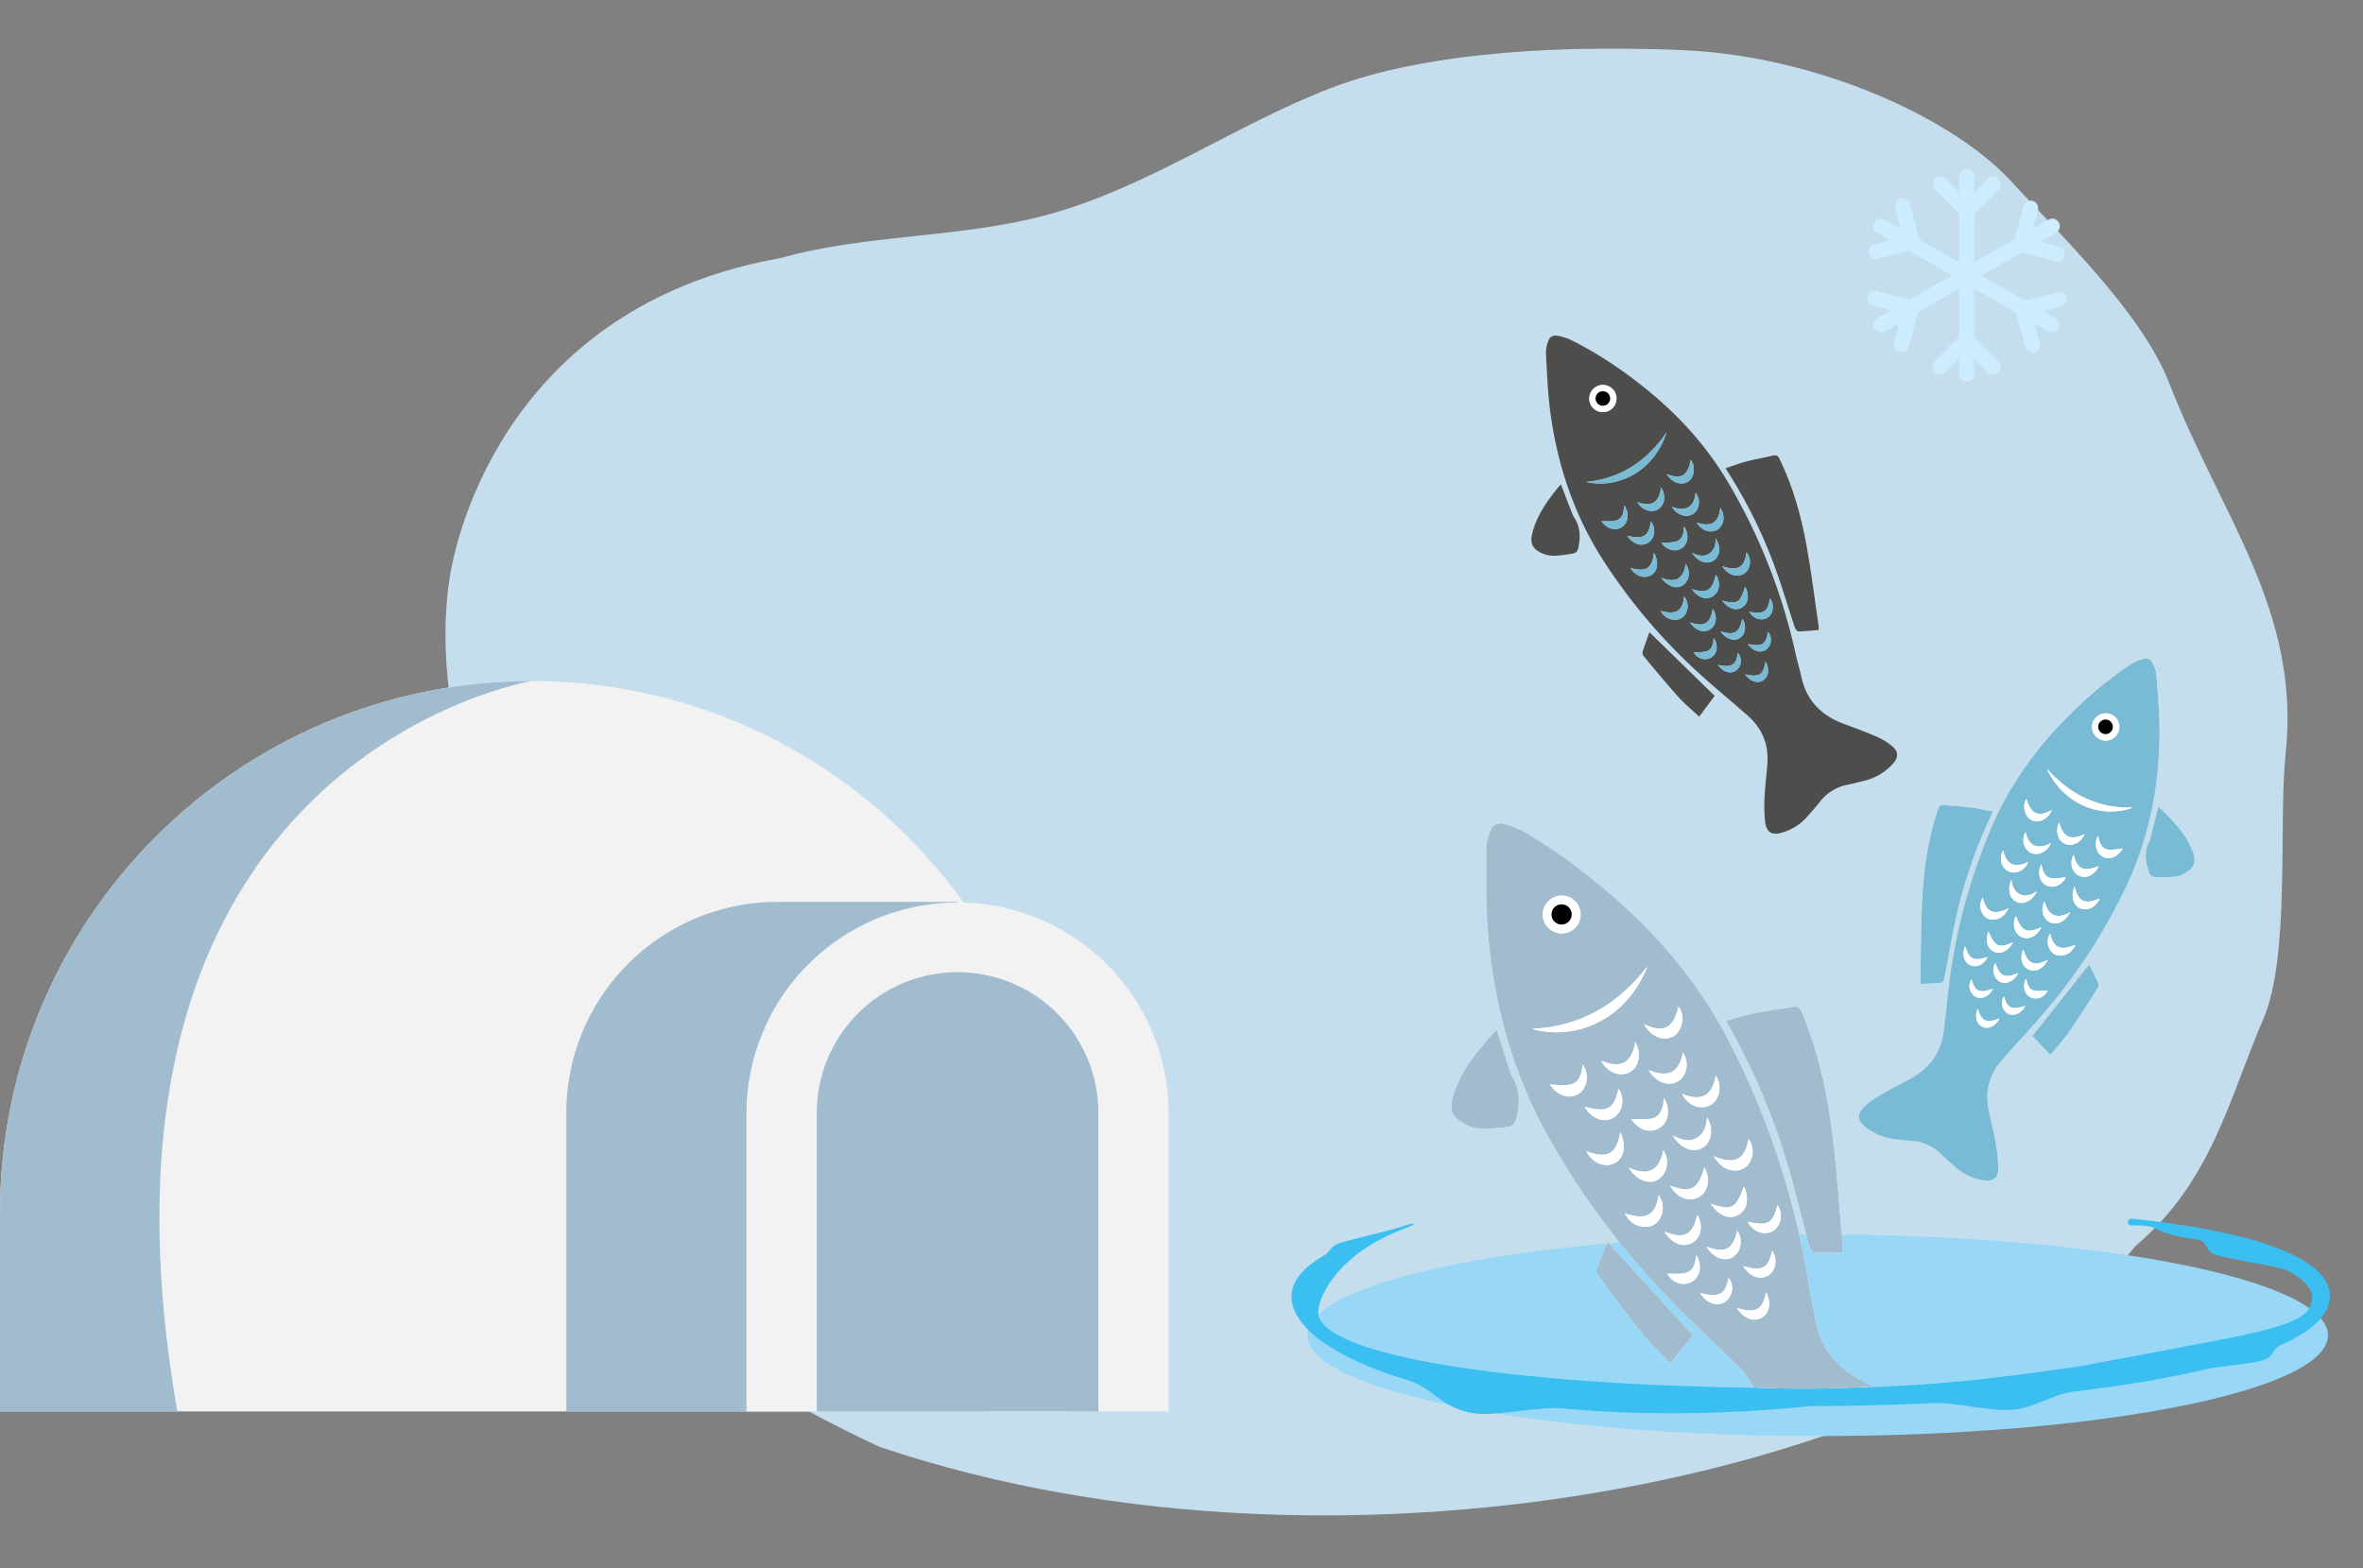
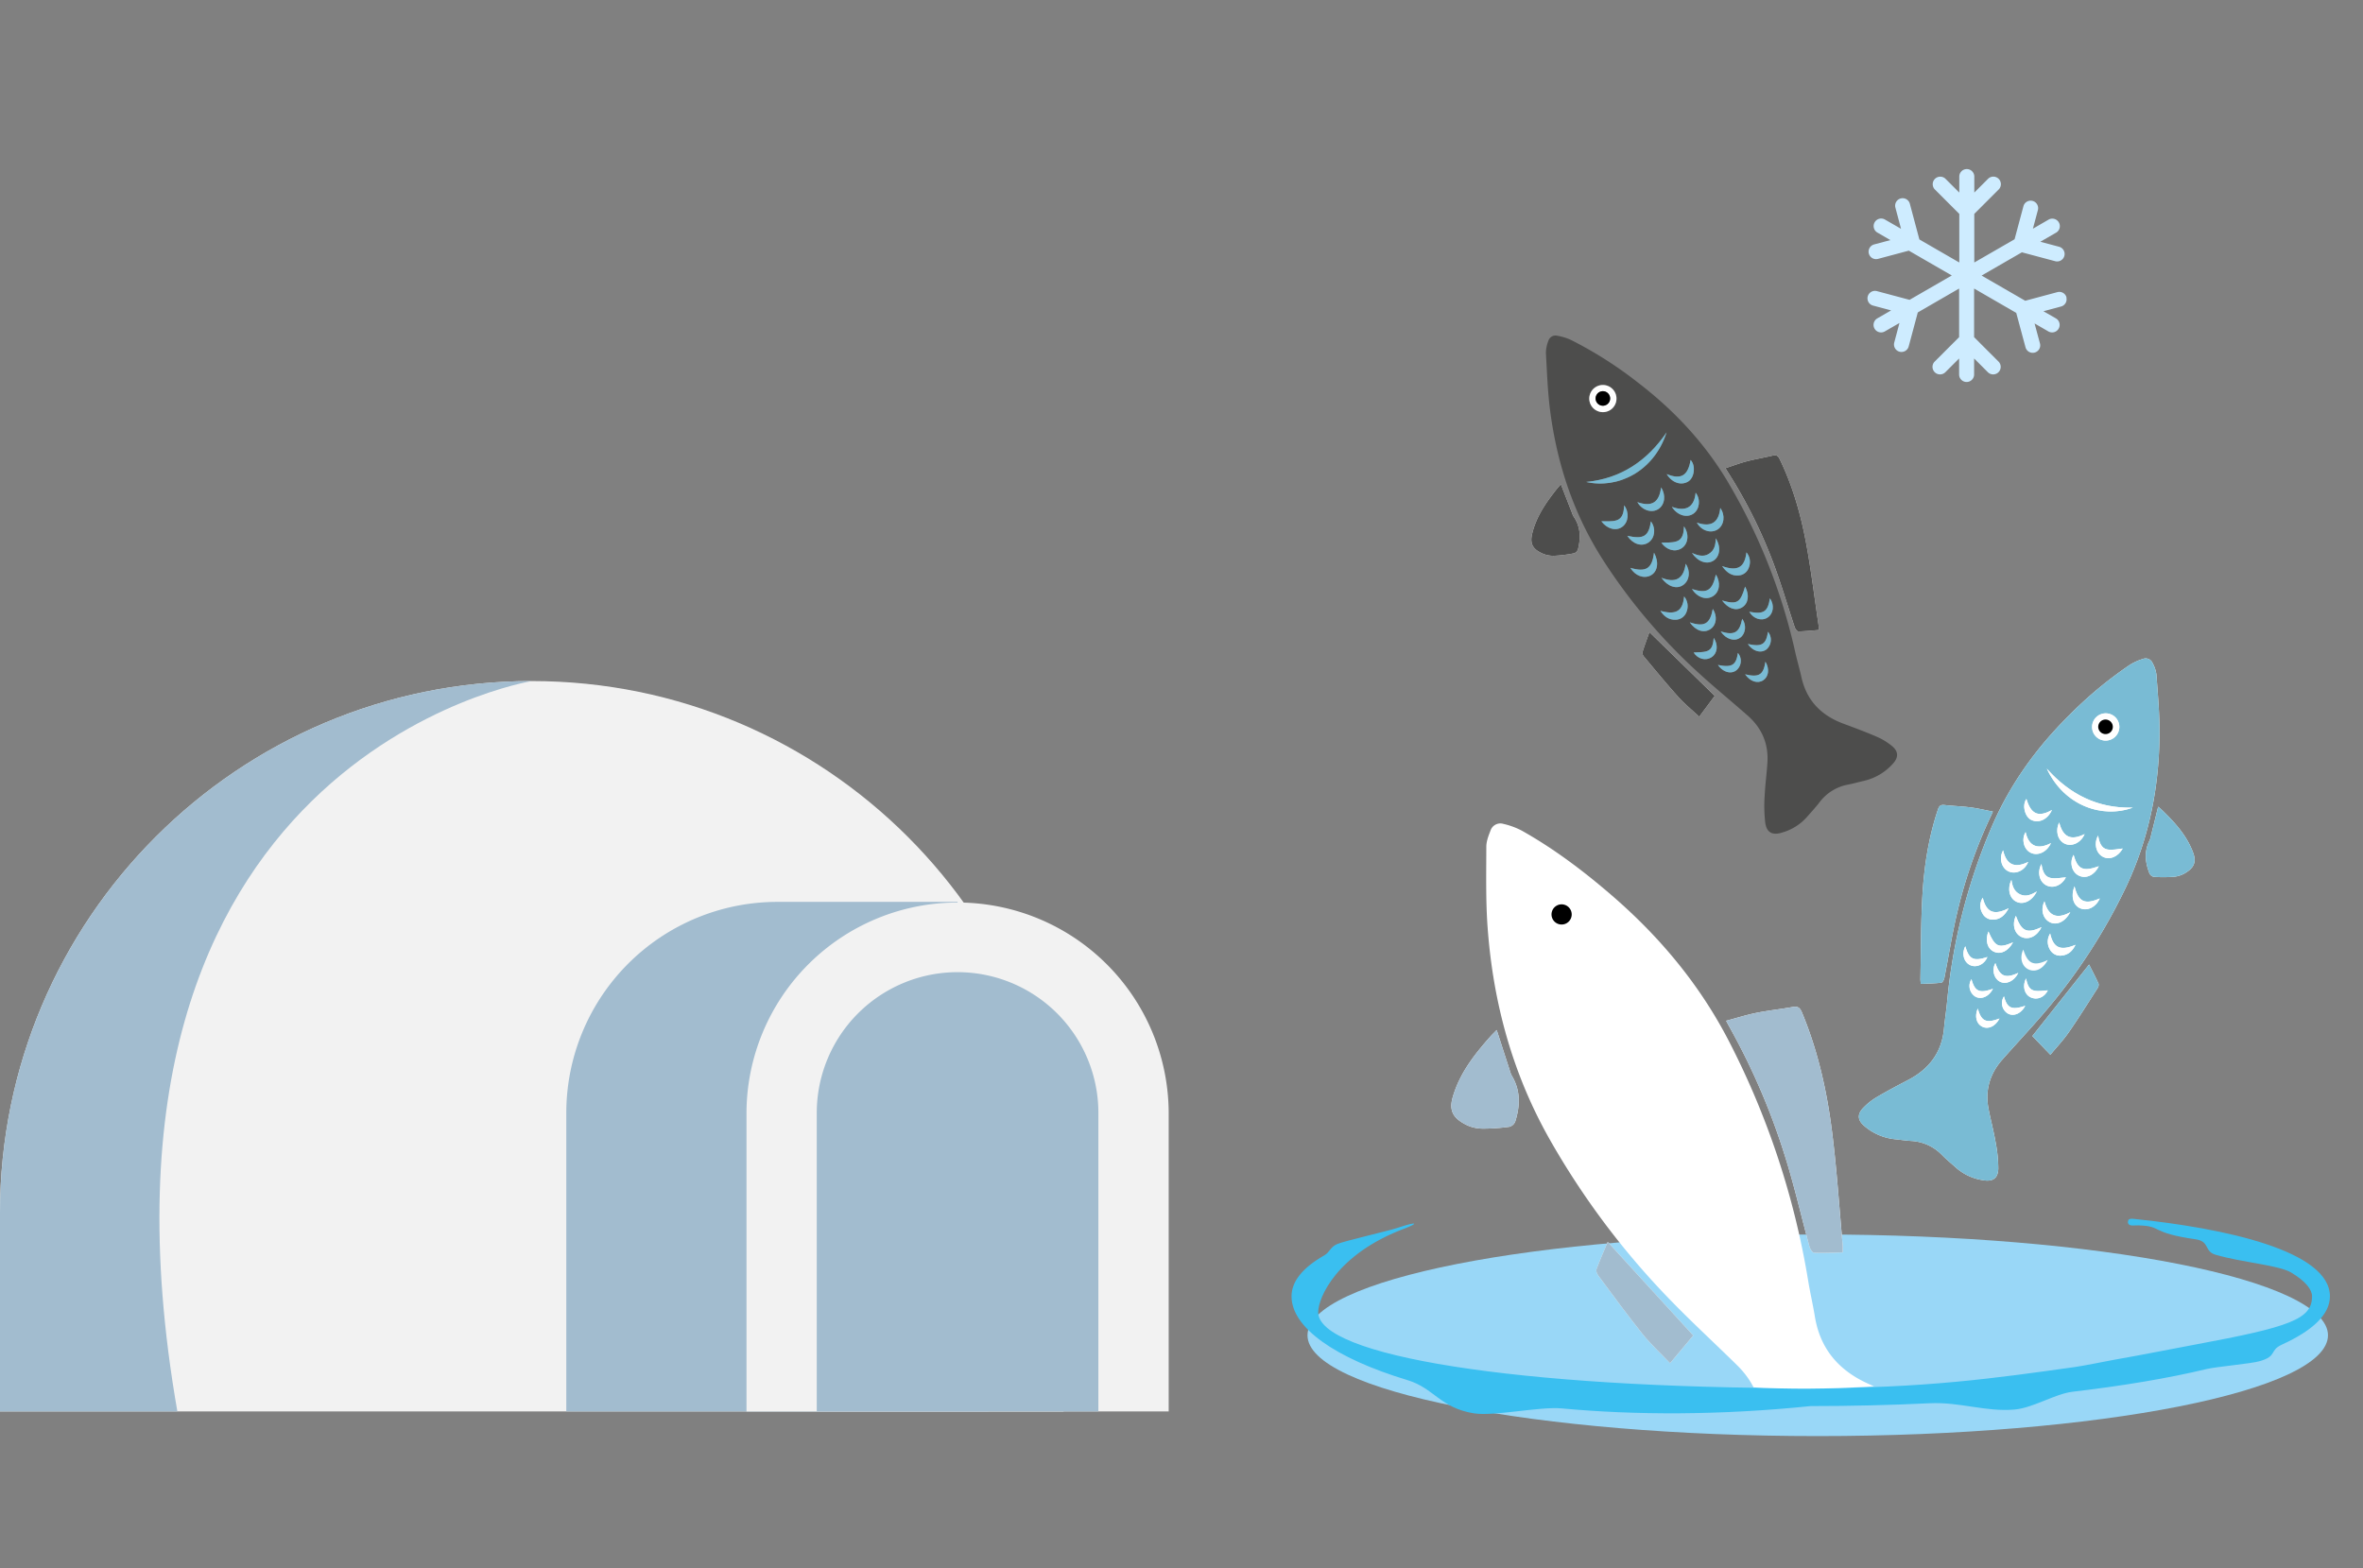
<svg xmlns="http://www.w3.org/2000/svg" width="1192.811" height="791.602" viewBox="0 0 1192.811 791.602">
  <rect x="0" y="0" width="1192.811" height="791.602" fill="#808080" stroke="none" />
  <defs>
    <clipPath id="clip-path">
      <rect id="Rectangle_2215" data-name="Rectangle 2215" width="1192.811" height="791.601" fill="none" />
    </clipPath>
    <clipPath id="clip-path-2">
      <rect id="Rectangle_2210" data-name="Rectangle 2210" width="1004.998" height="767.108" fill="none" />
    </clipPath>
    <clipPath id="clip-path-3">
      <rect id="Rectangle_2209" data-name="Rectangle 2209" width="929.872" height="740.515" fill="none" />
    </clipPath>
    <clipPath id="clip-path-4">
-       <rect id="Rectangle_2208" data-name="Rectangle 2208" width="929.869" height="740.514" fill="none" />
-     </clipPath>
+       </clipPath>
    <clipPath id="clip-path-6">
      <path id="Path_6298" data-name="Path 6298" d="M300.382,197.456s19.518,236.2,98.068,269.193,195.343,13.224,195.343,13.224l-69-271.653L368.031,163.542Z" transform="translate(-300.382 -163.542)" fill="none" />
    </clipPath>
  </defs>
  <g id="Group_2449" data-name="Group 2449" clip-path="url(#clip-path)">
    <g id="Group_2436" data-name="Group 2436" transform="translate(187.81 24.493)">
      <g id="Group_2435" data-name="Group 2435" clip-path="url(#clip-path-2)">
        <g id="Group_2434" data-name="Group 2434" transform="translate(37.034 -0.002)" opacity="0.86">
          <g id="Group_2433" data-name="Group 2433">
            <g id="Group_2432" data-name="Group 2432" clip-path="url(#clip-path-3)">
              <g id="Group_2431" data-name="Group 2431" transform="translate(0.003)">
                <g id="Group_2430" data-name="Group 2430" clip-path="url(#clip-path-4)">
                  <path id="Path_6259" data-name="Path 6259" d="M99.02,278.992c-5.6,37.578,1.679,75.858,11.267,112.621,7.475,28.663-17.139,95.772-4.318,122.475,48.426,100.845,108.755,154.9,210.075,202.325,240.079,81.089,546.908,8.74,634.314-101.489,38.222-32.276,47.034-74.107,64.328-114.3,13.794-32.058,7.591-99.224,11.29-133.927,7.707-72.389-32.436-119.561-58.84-187.4C953.242,143.6,911.686,104.172,885.841,75.9,854,43.074,786.828,14.714,724.205,11.539c-54.363-2.756-129.735-.547-180.5,19.105-48.9,18.934-92.772,50.446-143.417,64.029-43.786,11.744-90.454,9.446-134.1,21.69C138.283,138.968,104.621,241.414,99.02,278.992" transform="translate(-97.07 -10.573)" fill="#ceecff" />
                </g>
              </g>
            </g>
          </g>
        </g>
      </g>
    </g>
    <g id="Group_2438" data-name="Group 2438">
      <g id="Group_2437" data-name="Group 2437" clip-path="url(#clip-path)">
        <path id="Path_6260" data-name="Path 6260" d="M507.432,101.64a3.776,3.776,0,0,0-4.628-2.664l-16.221,4.348L464.563,90.608,484.9,78.873l16.831,4.489a3.777,3.777,0,0,0,1.964-7.294L494.2,73.543l7.947-4.579a3.8,3.8,0,1,0-3.785-6.592l-7.9,4.579,2.525-9.444a3.777,3.777,0,0,0-7.294-1.962l-4.487,16.736L460.869,84.015V59.471l12.3-12.3a3.8,3.8,0,1,0-5.351-5.4l-.025.025-6.919,6.919V40.632a3.786,3.786,0,1,0-7.572,0v8.086L446.378,41.8A3.8,3.8,0,0,0,441,47.176l12.3,12.3V84.015l-20.15-11.64-4.816-18.047a3.776,3.776,0,0,0-7.292,1.964L423.891,67l-8.133-4.679a3.8,3.8,0,0,0-3.785,6.592l6.544,3.787-8.228,2.2a3.776,3.776,0,0,0,1.964,7.292l15.566-4.16,21.693,12.529-21.32,12.3-16.455-4.394a3.776,3.776,0,1,0-1.964,7.292l9.117,2.432-6.968,4.024a3.8,3.8,0,0,0,3.787,6.59l7.387-4.253-2.617,9.817a3.776,3.776,0,1,0,7.292,1.962l4.579-17.109,20.857-12.066V121.7l-12.3,12.3a3.8,3.8,0,0,0,5.351,5.4l.026-.025,6.924-6.919v8.089a3.786,3.786,0,1,0,7.572,0v-8.089l6.919,6.919a3.8,3.8,0,0,0,5.4-5.351l-.026-.025-12.3-12.3V97.151l21.269,12.3,4.677,17.345a3.776,3.776,0,1,0,7.292-1.964l-2.71-10.051,6.965,4.024a3.8,3.8,0,0,0,3.787-6.592l-6.268-3.6,8.881-2.384a3.776,3.776,0,0,0,2.666-4.628Z" transform="translate(535.725 48.501)" fill="#ceecff" />
        <path id="Path_6264" data-name="Path 6264" d="M800.06,319.922c0,28.1-115.315,50.888-257.563,50.888s-257.565-22.784-257.565-50.888S400.247,269.034,542.5,269.034,800.06,291.818,800.06,319.922" transform="translate(375.072 354.145)" fill="#99d7f7" />
        <path id="Path_6265" data-name="Path 6265" d="M543.528,360.172c-45.945,4.7-88.605,4.614-125.6,1.188-11.355-1.054-34.254,4.107-44.474,2.467-16.9-2.712-20.081-12.7-33.372-16.724-36.862-11.151-58.627-26.6-58.627-42.327,0-7.5,5.534-14.41,16.527-20.687,2.9-1.659,2.912-4.162,6.572-5.731s25.686-6.581,30.1-8.059c11.137-3.729,10.482-2.245,4.123.134-34.8,13.018-43.869,35.241-43.869,42.341,0,21.931,99.487,38.375,248.617,38.375,57.478,0,92.967-5.013,133.654-10.732,4.691-.66,19.418-3.685,23.835-4.4,4.654-.75,31.959-6.036,36.3-6.84,48.509-8.99,59.271-12.925,59.271-24.4,0-3.428-3.159-7.558-10.41-11.948-6.393-3.873-25.024-5.124-38.417-9.094-5.629-1.668-2.766-6.724-9.9-7.748-23.569-3.384-16.386-6.673-28.9-7.037-1.865-.056-4.077.419-4.88-.544s-.3-1.615-.3-1.615-.324-1.436,2.573-1.142c45.857,4.649,99.263,16.085,99.263,39.128,0,9.208-8.842,17.331-24.13,24.322-6.743,3.083-2.2,5.749-11.241,8.388-4.519,1.318-21.841,2.775-26.858,3.982-19.483,4.681-42.524,8.51-67.624,11.457-8.913,1.047-19.948,8.172-29.316,8.994-14.53,1.276-27.664-3.908-42.866-3.178-19.842.95-40.043,1.432-60.047,1.432" transform="translate(370.495 349.636)" fill="#3abff0" />
      </g>
    </g>
    <g id="Group_2440" data-name="Group 2440" transform="translate(695.792 378.822)">
      <g id="Group_2439" data-name="Group 2439" clip-path="url(#clip-path-6)">
        <path id="Path_6266" data-name="Path 6266" d="M445.963,288.52c-14.741-28.243-34.806-52.164-58.847-72.88-14.144-12.189-28.994-23.411-45.3-32.57a38.5,38.5,0,0,0-9.326-3.412,5.221,5.221,0,0,0-6.414,3.349c-1.047,2.62-2.14,5.469-2.143,8.218-.016,13.595-.329,27.24.66,40.78,2.759,37.761,12.488,73.588,31.225,106.749a397.89,397.89,0,0,0,62.41,82.719c10.516,10.75,21.6,20.942,32.318,31.5,9.34,9.2,13.572,20.386,12.05,33.481-.908,7.822-2.469,15.575-3.273,23.407a102.277,102.277,0,0,0-.669,18.862c.6,7.12,4.6,9.349,11.58,7.519,6.565-1.719,12.587-4.519,17.421-9.455,3.255-3.329,6.639-6.546,9.682-10.058a32.321,32.321,0,0,1,20.87-11.376c3.783-.5,7.517-1.362,11.283-2a38.8,38.8,0,0,0,20.7-10.688c4.475-4.3,4.63-8.5.09-12.657a44.728,44.728,0,0,0-9.953-6.887c-7.466-3.753-15.123-7.132-22.791-10.463-15.242-6.62-25.012-17.551-27.752-34.287-.964-5.888-2.323-11.712-3.305-17.6A407.64,407.64,0,0,0,445.963,288.52" transform="translate(-269.454 -142.587)" fill="#fff" />
        <path id="Path_6267" data-name="Path 6267" d="M376.158,226.495c.795,1.466,1.283,2.4,1.8,3.312a342.644,342.644,0,0,1,28.262,66.1c4.563,14.686,7.982,29.726,12.026,44.576.331,1.211,1.5,3.083,2.34,3.12,4.742.208,9.5-.051,14.431-.155,0-1.45.086-2.636-.021-3.806-1.719-19.013-2.951-38.088-5.339-57.015-2.6-20.639-7.13-40.918-15.177-60.262-.987-2.374-2.034-3.329-4.681-2.844-6.1,1.114-12.288,1.756-18.364,2.977-4.992,1-9.872,2.56-15.274,4" transform="translate(-200.634 -90.013)" fill="#fff" />
        <path id="Path_6268" data-name="Path 6268" d="M339.17,224.472c-1.353,1.394-2.386,2.379-3.329,3.444-8.031,9.064-15.406,18.505-18.86,30.446-2.115,7.313.646,10.97,7.239,14.192a19.106,19.106,0,0,0,7.968,1.707,95.521,95.521,0,0,0,13.525-.954,4.455,4.455,0,0,0,2.844-2.7c2.465-7.857,2.715-15.619-1.747-23.006a14.466,14.466,0,0,1-1.123-3.011c-2.129-6.546-4.244-13.094-6.518-20.122" transform="translate(-279.452 -83.336)" fill="#fff" />
        <path id="Path_6269" data-name="Path 6269" d="M396.811,317.882c-14.378-15.726-28.517-31.192-43.165-47.217-1.888,4.5-3.942,9.129-5.7,13.866-.313.836.359,2.323,1.008,3.192,7.338,9.844,14.558,19.789,22.239,29.364,4.193,5.228,9.2,9.8,13.924,14.762,4.339-5.182,8.223-9.819,11.7-13.968" transform="translate(-237.876 -22.53)" fill="#fff" />
-         <path id="Path_6270" data-name="Path 6270" d="M445.963,288.521a407.549,407.549,0,0,1,40.515,122.248c.982,5.884,2.344,11.707,3.308,17.6,2.738,16.736,12.511,27.667,27.752,34.289,7.667,3.329,15.325,6.711,22.788,10.463A44.55,44.55,0,0,1,550.28,480c4.542,4.151,4.387,8.355-.088,12.657a38.8,38.8,0,0,1-20.7,10.685c-3.764.642-7.5,1.5-11.281,2a32.326,32.326,0,0,0-20.87,11.376c-3.044,3.514-6.428,6.731-9.685,10.058-4.832,4.938-10.857,7.737-17.419,9.458-6.979,1.828-10.984-.4-11.582-7.519a102.5,102.5,0,0,1,.672-18.864c.8-7.832,2.365-15.582,3.273-23.407,1.519-13.094-2.71-24.282-12.052-33.481-10.718-10.553-21.8-20.745-32.316-31.493a397.879,397.879,0,0,1-62.41-82.722c-18.737-33.161-28.468-68.988-31.225-106.747-.989-13.541-.676-27.185-.66-40.782,0-2.75,1.093-5.6,2.143-8.216a5.22,5.22,0,0,1,6.414-3.352,38.627,38.627,0,0,1,9.326,3.412c16.3,9.161,31.153,20.384,45.3,32.57,24.041,20.715,44.106,44.639,58.847,72.882m-99-5.383c21.568,6.266,47.775-4.389,58.231-31.468-14.746,19.112-33.705,30.435-58.231,31.468m6.548-53.318a9.594,9.594,0,0,0,12.9,4.079,9.567,9.567,0,1,0-12.9-4.079m38.069,105.5c-1.927,11.116-6.333,13.5-17.113,9.692,3.048,5.8,9.073,8.4,14.016,6.05s6.375-8.92,3.1-15.742m-18.959-34.3c-.489,4.424-1.42,8.9-5.726,10.1-3.53.984-7.565.164-10.859.148,3.627,5.478,9.782,7.73,14.454,4.661,4.468-2.935,5.573-9.671,2.131-14.908m21.141,75.251c2.4,4.195,5.608,6.736,10.289,6.833a8.157,8.157,0,0,0,7.95-5.087,10.589,10.589,0,0,0-1.091-10.864c-1.545,10.2-6.263,12.784-17.148,9.117m44.949-28.848c2.9,4.6,6.185,7.306,11.084,7.213a8.1,8.1,0,0,0,7.554-5.112,10.326,10.326,0,0,0-1.068-10.718c-1.816,10.405-6.861,13.115-17.57,8.617m-3.356-19.677c-.287,4.964-1.654,8.554-5.469,10.6-3.917,2.1-7.7.7-11.735-1.313,3.836,6.49,10.088,8.937,14.834,6.2,4.621-2.664,5.886-9.386,2.37-15.487m-36.2-37.8c-1.885,10.183-6.954,13.56-17.2,9.337,3.007,5.9,9.555,8.485,14.445,5.691,4.737-2.708,5.981-9.495,2.756-15.029m4.466-9.112c3.431,6.426,9.74,8.786,14.783,6.043,4.533-2.462,6.02-10.847,2.506-14.991-2.43,10.9-7.44,13.627-17.289,8.948m-7.827,72.34c4.084,6.541,10.268,8.858,14.922,5.946,4.679-2.926,5.819-9.4,2.6-14.785-2.106,11.209-8.522,13.032-17.523,8.839m20.905,9.1c3.539,6.238,9.65,8.552,14.53,5.8,4.767-2.685,5.995-9.3,2.782-14.975-3.19,11.153-6.817,13.155-17.312,9.175m-10.769-58.333c3.308,6.085,9.9,8.624,14.764,5.684,4.626-2.791,5.812-9.963,2.414-14.6-1.2,8.23-5.9,13.8-17.178,8.92m7.7,14.174c-.442,4.429-1.3,8.879-5.61,10.127-3.523,1.019-7.54.338-10.868.4,3.245,5.272,9.235,7.5,14.109,4.6,4.642-2.763,5.842-9.523,2.37-15.124M422.778,316c2.782,5.865,9.432,8.429,14.38,5.541,4.711-2.75,5.921-9.738,2.571-14.857-1.457,9.247-6.3,13.655-16.951,9.316m-49.2,6.46c3.616,6.129,9.687,8.427,14.57,5.511,4.707-2.812,5.881-9.627,2.532-14.677-2.2,10.426-5.775,12.342-17.1,9.166m63.744,49.026c3.892,5.967,9.219,8.052,13.715,5.645,4.573-2.446,5.777-8.374,2.935-14.452-3.922,11.132-6.263,12.43-16.65,8.807M413.851,385.5c3.847,6.268,9.6,8.353,14.285,5.487,4.348-2.657,5.369-8.8,2.326-13.954-2.409,10.282-6.574,12.487-16.611,8.466m21.283,7.6c3.347,5.7,9.189,7.822,13.391,5.149,4.028-2.562,5.045-8.825,2.129-13.134-2.409,9.532-6.076,11.51-15.52,7.985m20.787-12.629c2.481,5.02,8.047,7.213,12.383,4.878,4.454-2.4,5.643-8.645,2.557-13.446-2,9.344-5.02,11.079-14.941,8.568m-25.95,16.87c-.568,3.79-1.272,7.748-5.013,8.9-3.1.952-6.655.422-9.608.533,2.585,4.633,8.015,6.6,12.529,3.9,4.1-2.453,5.108-8.262,2.092-13.331M465.2,416.055c-1.9,9.187-5.17,10.882-14.709,8.026,3.248,5.237,8.355,7.246,12.43,4.887,3.966-2.3,5.013-7.611,2.279-12.914m-11.573-13.092c3.19,5.3,8.721,7.271,12.779,4.554,3.794-2.541,4.654-8.526,1.767-12.307-1.772,8.809-4.9,10.475-14.547,7.753m-21.751,13.488c3.2,5.3,8.846,7.232,12.775,4.376a8.563,8.563,0,0,0,1.626-12.006c-1.686,8.5-4.746,10.125-14.4,7.63" transform="translate(-269.454 -142.588)" fill="#a2bccf" />
        <path id="Path_6271" data-name="Path 6271" d="M376.158,226.495c5.4-1.436,10.282-3,15.274-4,6.076-1.221,12.265-1.862,18.364-2.977,2.648-.484,3.695.47,4.681,2.844,8.047,19.344,12.573,39.624,15.177,60.262,2.388,18.927,3.62,38,5.339,57.015.107,1.17.019,2.356.021,3.806-4.929.1-9.689.364-14.431.155-.843-.037-2.008-1.909-2.34-3.12-4.044-14.85-7.463-29.89-12.026-44.576a342.644,342.644,0,0,0-28.262-66.1c-.514-.917-1-1.846-1.8-3.312" transform="translate(-200.634 -90.013)" fill="#a2bccf" />
        <path id="Path_6272" data-name="Path 6272" d="M339.17,224.472c2.275,7.028,4.39,13.576,6.518,20.122a14.466,14.466,0,0,0,1.123,3.011c4.461,7.387,4.211,15.149,1.747,23.006a4.455,4.455,0,0,1-2.844,2.7,95.521,95.521,0,0,1-13.525.954,19.106,19.106,0,0,1-7.968-1.707c-6.592-3.222-9.354-6.88-7.239-14.192,3.454-11.941,10.829-21.382,18.86-30.446.943-1.066,1.976-2.05,3.329-3.444" transform="translate(-279.452 -83.336)" fill="#a2bccf" />
        <path id="Path_6273" data-name="Path 6273" d="M396.811,317.882c-3.472,4.149-7.357,8.786-11.7,13.968-4.725-4.959-9.731-9.534-13.924-14.762-7.681-9.576-14.9-19.52-22.239-29.364-.649-.869-1.32-2.356-1.008-3.192,1.758-4.737,3.813-9.365,5.7-13.866,14.649,16.025,28.788,31.491,43.165,47.217" transform="translate(-237.876 -22.53)" fill="#a2bccf" />
        <path id="Path_6274" data-name="Path 6274" d="M333.842,242.1c24.526-1.033,43.485-12.355,58.229-31.47-10.454,27.081-36.663,37.733-58.229,31.47" transform="translate(-256.337 -101.553)" fill="#fff" />
        <path id="Path_6275" data-name="Path 6275" d="M337.308,209.155a9.517,9.517,0,1,1,12.9,4.077,9.594,9.594,0,0,1-12.9-4.077m10.815.067a5.09,5.09,0,1,0-4.762-9,5.09,5.09,0,0,0,4.762,9" transform="translate(-253.254 -121.923)" fill="#fff" />
        <path id="Path_6276" data-name="Path 6276" d="M362.829,246.745c3.275,6.822,1.837,13.391-3.1,15.742s-10.968-.248-14.016-6.05c10.78,3.806,15.186,1.425,17.113-9.692" transform="translate(-240.706 -54.017)" fill="#fff" />
        <path id="Path_6277" data-name="Path 6277" d="M354.345,231.938c3.44,5.237,2.337,11.973-2.131,14.908-4.672,3.069-10.829.818-14.456-4.661,3.3.016,7.329.836,10.861-.148,4.306-1.2,5.235-5.675,5.726-10.1" transform="translate(-251.182 -73.508)" fill="#fff" />
        <path id="Path_6278" data-name="Path 6278" d="M354.045,269.607c10.885,3.667,15.605,1.079,17.15-9.119a10.6,10.6,0,0,1,1.091,10.864,8.164,8.164,0,0,1-7.952,5.089c-4.681-.1-7.89-2.641-10.289-6.833" transform="translate(-229.742 -35.926)" fill="#fff" />
        <path id="Path_6279" data-name="Path 6279" d="M373.451,256.868c10.709,4.5,15.754,1.788,17.57-8.617a10.326,10.326,0,0,1,1.068,10.718,8.1,8.1,0,0,1-7.554,5.112c-4.9.093-8.184-2.613-11.084-7.213" transform="translate(-204.197 -52.035)" fill="#fff" />
        <path id="Path_6280" data-name="Path 6280" d="M381.778,243.476c3.521,6.1,2.254,12.821-2.367,15.487-4.746,2.736-11,.292-14.836-6.2,4.03,2.015,7.822,3.417,11.739,1.313,3.813-2.048,5.179-5.64,5.464-10.6" transform="translate(-215.882 -58.32)" fill="#fff" />
        <path id="Path_6281" data-name="Path 6281" d="M366.146,227.157c3.227,5.531,1.983,12.318-2.754,15.026-4.89,2.8-11.44.215-14.447-5.691,10.25,4.225,15.316.848,17.2-9.335" transform="translate(-236.456 -79.802)" fill="#fff" />
        <path id="Path_6282" data-name="Path 6282" d="M358.3,228.308c9.851,4.679,14.862,1.955,17.292-8.948,3.514,4.144,2.024,12.529-2.506,14.991-5.045,2.743-11.355.382-14.785-6.043" transform="translate(-224.142 -90.066)" fill="#fff" />
        <path id="Path_6283" data-name="Path 6283" d="M354.921,259.476c9,4.193,15.418,2.37,17.523-8.839,3.217,5.381,2.075,11.86-2.6,14.785-4.656,2.912-10.841.6-14.922-5.946" transform="translate(-228.589 -48.894)" fill="#fff" />
        <path id="Path_6284" data-name="Path 6284" d="M363.946,263.6c10.5,3.979,14.123,1.98,17.312-9.175,3.213,5.68,1.985,12.291-2.782,14.978-4.881,2.75-10.991.435-14.53-5.8" transform="translate(-216.709 -43.911)" fill="#fff" />
        <path id="Path_6285" data-name="Path 6285" d="M359.3,238.269c11.281,4.878,15.978-.69,17.178-8.92,3.4,4.642,2.212,11.813-2.414,14.607-4.867,2.937-11.454.4-14.764-5.687" transform="translate(-222.829 -76.917)" fill="#fff" />
        <path id="Path_6286" data-name="Path 6286" d="M371.987,239.319c3.472,5.6,2.272,12.36-2.372,15.124-4.871,2.9-10.861.676-14.107-4.593,3.329-.065,7.343.616,10.868-.4,4.311-1.248,5.168-5.7,5.61-10.127" transform="translate(-227.815 -63.792)" fill="#fff" />
        <path id="Path_6287" data-name="Path 6287" d="M366.574,243.7c10.655,4.339,15.494-.07,16.951-9.316,3.349,5.119,2.14,12.108-2.571,14.857-4.948,2.888-11.6.324-14.38-5.541" transform="translate(-213.25 -70.291)" fill="#fff" />
        <path id="Path_6288" data-name="Path 6288" d="M345.333,246.4c11.327,3.176,14.9,1.26,17.1-9.166,3.349,5.047,2.175,11.864-2.532,14.677-4.883,2.916-10.954.618-14.57-5.511" transform="translate(-241.21 -66.534)" fill="#fff" />
        <path id="Path_6289" data-name="Path 6289" d="M372.852,267.363c10.387,3.623,12.728,2.326,16.65-8.807,2.842,6.078,1.638,12.006-2.933,14.452-4.5,2.409-9.826.322-13.717-5.645" transform="translate(-204.986 -38.47)" fill="#fff" />
        <path id="Path_6290" data-name="Path 6290" d="M362.72,273.222c10.037,4.021,14.2,1.814,16.613-8.469,3.044,5.156,2.02,11.3-2.326,13.954-4.691,2.868-10.44.783-14.287-5.485" transform="translate(-218.323 -30.312)" fill="#fff" />
        <path id="Path_6291" data-name="Path 6291" d="M371.908,276.229c9.444,3.525,13.111,1.547,15.52-7.985,2.916,4.308,1.9,10.572-2.129,13.134-4.2,2.673-10.044.551-13.391-5.149" transform="translate(-206.228 -25.717)" fill="#fff" />
        <path id="Path_6292" data-name="Path 6292" d="M380.882,271.108c9.921,2.509,12.942.776,14.941-8.568,3.083,4.8,1.895,11.049-2.557,13.446-4.336,2.335-9.9.141-12.383-4.878" transform="translate(-194.415 -33.225)" fill="#fff" />
        <path id="Path_6293" data-name="Path 6293" d="M377.988,273.522c3.016,5.068,2,10.878-2.092,13.331-4.515,2.7-9.944.732-12.529-3.9,2.953-.111,6.507.419,9.606-.53,3.743-1.149,4.447-5.11,5.015-8.9" transform="translate(-217.471 -18.769)" fill="#fff" />
        <path id="Path_6294" data-name="Path 6294" d="M393.246,281.6c2.733,5.3,1.686,10.618-2.282,12.914-4.072,2.356-9.18.347-12.427-4.887,9.539,2.854,12.809,1.158,14.709-8.026" transform="translate(-197.502 -8.134)" fill="#fff" />
        <path id="Path_6295" data-name="Path 6295" d="M379.891,280.355c9.648,2.724,12.775,1.056,14.549-7.753,2.884,3.78,2.024,9.766-1.77,12.307-4.056,2.717-9.587.746-12.779-4.554" transform="translate(-195.72 -19.98)" fill="#fff" />
        <path id="Path_6296" data-name="Path 6296" d="M370.5,286.108c9.655,2.495,12.714.873,14.4-7.63a8.563,8.563,0,0,1-1.626,12.006c-3.929,2.856-9.578.922-12.775-4.376" transform="translate(-208.08 -12.245)" fill="#fff" />
        <path id="Path_6297" data-name="Path 6297" d="M345.6,206.685a5.09,5.09,0,0,1-4.762-9,5.09,5.09,0,1,1,4.762,9" transform="translate(-250.729 -119.387)" />
      </g>
    </g>
    <g id="Group_2448" data-name="Group 2448">
      <g id="Group_2447" data-name="Group 2447" clip-path="url(#clip-path)">
        <path id="Path_6299" data-name="Path 6299" d="M449.547,317.522c-.41,4.278-1.1,8.531-1.489,12.809-1.126,12.163-7.6,20.509-18.216,26.031-5.341,2.78-10.674,5.594-15.846,8.665a32.094,32.094,0,0,0-6.806,5.448c-3.055,3.213-2.731,6.224.7,9.089A27.954,27.954,0,0,0,423.3,386.2c2.738.273,5.464.7,8.207.873a23.277,23.277,0,0,1,15.568,7.123c2.363,2.37,4.957,4.512,7.463,6.738a26.307,26.307,0,0,0,12.992,5.918c5.108.964,7.871-.841,7.943-5.985a73.688,73.688,0,0,0-1.431-13.521c-.971-5.585-2.483-11.077-3.53-16.652-1.751-9.33.727-17.583,6.975-24.662,7.169-8.121,14.619-16,21.635-24.255A286.514,286.514,0,0,0,539.8,259.205c11.793-24.769,16.981-51,17.062-78.267.03-9.78-.88-19.566-1.577-29.334a16.671,16.671,0,0,0-1.953-5.8,3.758,3.758,0,0,0-4.776-2.085,27.738,27.738,0,0,0-6.53,2.921,201.411,201.411,0,0,0-30.9,25.679c-16.231,16.094-29.443,34.291-38.614,55.326a293.575,293.575,0,0,0-22.96,89.872" transform="translate(533.247 188.892)" fill="#fff" />
        <path id="Path_6300" data-name="Path 6300" d="M443.909,176.676c-4.427-.57-8.906-.72-13.345-1.214-1.927-.215-2.631.523-3.22,2.279-4.809,14.3-7.039,29.1-7.873,44.062-.762,13.72-.688,27.486-.966,41.233-.019.845.1,1.693.176,2.736,3.546-.174,6.982-.227,10.375-.614.6-.069,1.348-1.473,1.524-2.36,2.159-10.873,3.859-21.852,6.4-32.633a246.827,246.827,0,0,1,16.981-48.917c.322-.683.628-1.376,1.123-2.469-3.952-.762-7.538-1.635-11.174-2.1" transform="translate(550.9 230.924)" fill="#fff" />
        <path id="Path_6301" data-name="Path 6301" d="M470.2,190.586a10.427,10.427,0,0,1-.656,2.221c-2.833,5.531-2.263,11.1-.1,16.618a3.209,3.209,0,0,0,2.18,1.793,69.046,69.046,0,0,0,9.766.007,13.8,13.8,0,0,0,5.64-1.628c4.575-2.648,6.372-5.413,4.484-10.563-3.081-8.4-8.855-14.818-15.082-20.926-.73-.718-1.522-1.374-2.564-2.307-1.281,5.163-2.472,9.977-3.671,14.785" transform="translate(615.552 231.417)" fill="#fff" />
        <path id="Path_6302" data-name="Path 6302" d="M452,255.751c3.146-3.8,6.511-7.341,9.261-11.306,5.036-7.266,9.724-14.776,14.5-22.219a3.1,3.1,0,0,0,.563-2.344c-1.5-3.315-3.213-6.537-4.795-9.675l-28.637,36.1c2.7,2.805,5.726,5.941,9.106,9.446" transform="translate(583.006 276.708)" fill="#fff" />
        <path id="Path_6303" data-name="Path 6303" d="M511.12,172.324a201.426,201.426,0,0,1,30.9-25.681,27.832,27.832,0,0,1,6.53-2.921,3.76,3.76,0,0,1,4.776,2.085,16.7,16.7,0,0,1,1.953,5.8c.7,9.768,1.608,19.557,1.577,29.334-.081,27.268-5.27,53.5-17.062,78.27a286.624,286.624,0,0,1-40.678,62.574c-7.016,8.251-14.466,16.133-21.635,24.255-6.247,7.079-8.726,15.33-6.975,24.662,1.047,5.576,2.56,11.065,3.53,16.652a73.663,73.663,0,0,1,1.431,13.518c-.072,5.147-2.837,6.949-7.943,5.985a26.305,26.305,0,0,1-12.992-5.918c-2.506-2.226-5.1-4.369-7.463-6.738a23.288,23.288,0,0,0-15.568-7.123c-2.743-.169-5.469-.6-8.207-.871a27.986,27.986,0,0,1-15.411-6.636c-3.43-2.868-3.755-5.879-.7-9.092A32.24,32.24,0,0,1,414,365.027c5.172-3.071,10.5-5.886,15.846-8.663,10.618-5.525,17.09-13.87,18.214-26.034.4-4.278,1.082-8.531,1.492-12.809a293.592,293.592,0,0,1,22.96-89.872c9.17-21.033,22.383-39.232,38.614-55.324m-11.174,26.8c8.874,18.932,28.241,25.267,43.42,19.68-17.672.493-31.864-6.69-43.42-19.68m32.5-27.342a6.89,6.89,0,0,0-5.527,12.622,6.907,6.907,0,0,0,9.064-3.579,6.787,6.787,0,0,0-3.537-9.043m-15.49,97.91c3.671,1.443,7.869-.727,9.766-5.052-7.554,3.278-10.838,1.788-12.784-6.1-2.011,5.066-.646,9.715,3.018,11.153m11.16-26.145c3.511,1.969,7.82.042,10.153-4.079-2.367.178-5.223.971-7.811.442-3.155-.644-4.049-3.815-4.623-6.968-2.208,3.936-1.077,8.719,2.282,10.6m-26.464,38.838a7.631,7.631,0,0,0-.236,7.859,5.88,5.88,0,0,0,5.969,3.257c3.356-.306,5.536-2.3,7.049-5.427-7.637,3.18-11.158,1.559-12.782-5.689M467.624,264.3a7.441,7.441,0,0,0-.227,7.755,5.83,5.83,0,0,0,5.684,3.294c3.526-.181,5.749-2.291,7.6-5.74-7.466,3.769-11.227,2.078-13.057-5.309m16.96,2.011c3.549,1.728,7.917-.345,10.347-5.2-2.794,1.649-5.446,2.847-8.364,1.533-2.844-1.279-4.007-3.792-4.464-7.343-2.219,4.561-.973,9.328,2.481,11.01m24.366-29.332c3.655,1.763,8.23-.422,10.092-4.816-7.151,3.551-10.961,1.378-12.828-5.842-2.038,4.137-.8,8.95,2.736,10.658m-19.277-22.54c-2.316,3.155-.825,9.1,2.555,10.646,3.764,1.716,8.177-.3,10.319-5.087-6.843,3.857-10.579,2.152-12.874-5.559m9.1,51.673c-2.041,4.028-.894,8.624,2.615,10.491,3.491,1.858,7.818-.118,10.421-5.022-6.256,3.463-10.959,2.478-13.036-5.469m-14.426,7.338c-2.022,4.244-.808,8.932,2.752,10.621,3.646,1.73,7.92-.239,10.148-4.9-7.338,3.389-10.048,2.133-12.9-5.721m4.911-42.276c-2.207,3.5-.994,8.6,2.469,10.373,3.646,1.865,8.251-.29,10.324-4.827-7.862,4.072-11.517.308-12.793-5.545m10.435,26.863c3.646,1.839,7.836-.06,9.9-4.012-2.4.123-5.247.813-7.829.259-3.162-.681-4-3.834-4.542-7-2.212,4.2-1.01,9,2.467,10.748m-21.8-17.648c-2.147,3.845-.927,8.8,2.6,10.544,3.7,1.825,8.348-.35,10.053-4.7-7.438,3.653-11.137.73-12.65-5.84m35.577,2.282c-2.152,3.794-.966,8.633,2.557,10.417,3.655,1.848,7.9-.107,10.192-4.693-7.98,2.851-10.644,1.654-12.749-5.724M470.484,281.33c-1.737,4.512-.574,8.709,2.835,10.238,3.352,1.5,7.074-.264,9.571-4.749-7.28,3.127-9.029,2.312-12.406-5.49m17.611,9.133c-1.927,3.857-.882,8.218,2.374,9.907,3.512,1.825,7.54.037,9.988-4.661-7.009,3.393-10.113,2.02-12.362-5.247M474,297.287c-1.878,3.243-.834,7.693,2.191,9.33,3.153,1.707,7.243-.111,9.363-4.373-6.609,3.009-9.342,1.77-11.554-4.957m-15.184-8.476c-1.976,3.6-.806,8.033,2.513,9.532,3.234,1.459,7.123-.4,8.652-4.128-7,2.3-9.258,1.209-11.165-5.4M491.644,314.5c3.38,1.714,7.183.023,8.807-3.435-2.129.069-4.656.63-6.928.1-2.747-.637-3.454-3.447-4.051-6.141-1.911,3.794-.892,7.917,2.173,9.474m-24.252,14.908c3.044,1.489,6.613-.211,8.682-4.137-6.708,2.532-9.145,1.478-10.97-5.027-1.7,3.947-.679,7.713,2.289,9.163m-5.476-23.99a6.384,6.384,0,0,0,1.89,8.753c3.053,1.747,6.926.053,8.953-3.915-6.794,2.441-9.124,1.4-10.843-4.839m16.418,8.677a6.17,6.17,0,0,0,1.772,8.545c2.967,1.853,6.928.178,8.96-3.787-6.81,2.279-9.092,1.267-10.732-4.758" transform="translate(533.247 188.891)" fill="#79bbd4" />
        <path id="Path_6304" data-name="Path 6304" d="M455.085,178.778c-3.954-.76-7.537-1.635-11.174-2.1-4.427-.57-8.906-.72-13.347-1.214-1.925-.213-2.629.524-3.22,2.279-4.806,14.3-7.039,29.1-7.871,44.062-.764,13.72-.688,27.486-.968,41.233-.016.845.107,1.693.178,2.736,3.546-.174,6.979-.227,10.375-.614.6-.069,1.348-1.473,1.524-2.36,2.159-10.873,3.857-21.853,6.4-32.633a246.675,246.675,0,0,1,16.981-48.917c.322-.683.625-1.376,1.123-2.469" transform="translate(550.9 230.923)" fill="#79bbd4" />
        <path id="Path_6305" data-name="Path 6305" d="M473.872,175.8c-1.281,5.163-2.472,9.977-3.671,14.785a10.427,10.427,0,0,1-.656,2.221c-2.833,5.531-2.263,11.1-.1,16.615a3.212,3.212,0,0,0,2.18,1.8,69.046,69.046,0,0,0,9.766.007,13.832,13.832,0,0,0,5.64-1.628c4.575-2.648,6.372-5.413,4.484-10.563-3.081-8.4-8.855-14.818-15.082-20.926-.73-.718-1.522-1.374-2.564-2.307" transform="translate(615.552 231.417)" fill="#79bbd4" />
        <path id="Path_6306" data-name="Path 6306" d="M442.893,246.3c2.7,2.805,5.728,5.941,9.106,9.446,3.146-3.8,6.511-7.341,9.261-11.306,5.036-7.266,9.726-14.774,14.5-22.219a3.074,3.074,0,0,0,.563-2.344c-1.5-3.315-3.213-6.534-4.793-9.673l-28.639,36.1" transform="translate(583.006 276.709)" fill="#79bbd4" />
        <path id="Path_6307" data-name="Path 6307" d="M489.463,187.19c-17.674.491-31.866-6.69-43.42-19.68,8.874,18.929,28.239,25.267,43.42,19.68" transform="translate(587.152 220.503)" fill="#fff" />
        <path id="Path_6308" data-name="Path 6308" d="M460.009,168.67a6.891,6.891,0,1,1,9.064-3.579,6.909,6.909,0,0,1-9.064,3.579m6.182-4.98a3.6,3.6,0,0,0-1.916-4.709,3.666,3.666,0,1,0-2.967,6.7,3.612,3.612,0,0,0,4.883-1.994" transform="translate(600.153 204.623)" fill="#fff" />
        <path id="Path_6309" data-name="Path 6309" d="M452.61,193.159c-2.011,5.066-.646,9.715,3.018,11.153s7.866-.727,9.766-5.052c-7.554,3.278-10.841,1.788-12.784-6.1" transform="translate(594.574 254.266)" fill="#fff" />
        <path id="Path_6310" data-name="Path 6310" d="M457.864,182.109c-2.208,3.936-1.077,8.721,2.282,10.6,3.511,1.969,7.82.042,10.15-4.077-2.365.178-5.223.971-7.808.44-3.155-.644-4.049-3.813-4.623-6.968" transform="translate(601.214 239.721)" fill="#fff" />
        <path id="Path_6311" data-name="Path 6311" d="M460.246,209.143c-7.637,3.183-11.158,1.561-12.782-5.689a7.631,7.631,0,0,0-.236,7.859,5.878,5.878,0,0,0,5.969,3.257c3.356-.306,5.536-2.293,7.049-5.427" transform="translate(587.431 267.818)" fill="#fff" />
        <path id="Path_6312" data-name="Path 6312" d="M445.83,200.954c-7.468,3.771-11.227,2.078-13.057-5.307a7.437,7.437,0,0,0-.229,7.753,5.83,5.83,0,0,0,5.687,3.294c3.523-.178,5.747-2.289,7.6-5.74" transform="translate(568.099 257.541)" fill="#fff" />
        <path id="Path_6313" data-name="Path 6313" d="M438.972,191.762c-2.221,4.561-.973,9.326,2.481,11.007,3.549,1.728,7.917-.343,10.347-5.2-2.8,1.652-5.446,2.849-8.367,1.536-2.844-1.281-4-3.792-4.461-7.343" transform="translate(576.38 252.427)" fill="#fff" />
        <path id="Path_6314" data-name="Path 6314" d="M449.307,179.25c-2.041,4.137-.8,8.95,2.736,10.658,3.653,1.763,8.23-.422,10.092-4.816-7.151,3.551-10.961,1.378-12.828-5.842" transform="translate(590.153 235.957)" fill="#fff" />
        <path id="Path_6315" data-name="Path 6315" d="M455.117,179.679c-6.843,3.857-10.579,2.152-12.874-5.559-2.316,3.155-.825,9.1,2.555,10.646,3.764,1.716,8.177-.3,10.319-5.087" transform="translate(580.677 229.204)" fill="#fff" />
        <path id="Path_6316" data-name="Path 6316" d="M459.145,201.9c-6.256,3.465-10.959,2.478-13.034-5.469-2.041,4.028-.9,8.626,2.613,10.493,3.491,1.858,7.818-.118,10.421-5.024" transform="translate(585.912 258.569)" fill="#fff" />
        <path id="Path_6317" data-name="Path 6317" d="M452.764,205.317c-7.341,3.387-10.048,2.133-12.9-5.721-2.022,4.244-.806,8.932,2.754,10.621,3.644,1.73,7.92-.239,10.148-4.9" transform="translate(577.73 262.74)" fill="#fff" />
        <path id="Path_6318" data-name="Path 6318" d="M454.852,186.89c-7.859,4.072-11.515.308-12.791-5.545-2.207,3.507-1,8.6,2.469,10.373,3.644,1.867,8.251-.287,10.322-4.827" transform="translate(580.446 238.715)" fill="#fff" />
        <path id="Path_6319" data-name="Path 6319" d="M445.5,188.3c-2.21,4.2-1.01,8.994,2.465,10.748,3.651,1.837,7.839-.063,9.9-4.012-2.4.12-5.244.813-7.829.257-3.157-.679-4-3.834-4.54-6.993" transform="translate(584.971 247.874)" fill="#fff" />
        <path id="Path_6320" data-name="Path 6320" d="M449.777,191.163c-7.436,3.653-11.137.73-12.647-5.84-2.15,3.845-.929,8.807,2.594,10.544,3.7,1.825,8.35-.35,10.053-4.7" transform="translate(574.016 243.951)" fill="#fff" />
        <path id="Path_6321" data-name="Path 6321" d="M465.243,192.032c-7.98,2.851-10.644,1.654-12.749-5.724-2.152,3.794-.964,8.633,2.557,10.417,3.655,1.848,7.9-.107,10.192-4.693" transform="translate(594.227 245.248)" fill="#fff" />
        <path id="Path_6322" data-name="Path 6322" d="M446.183,208.491c-7.28,3.125-9.029,2.312-12.406-5.49-1.735,4.51-.572,8.71,2.835,10.236,3.352,1.5,7.074-.262,9.571-4.746" transform="translate(569.955 267.222)" fill="#fff" />
-         <path id="Path_6323" data-name="Path 6323" d="M453.837,212.192c-7.009,3.393-10.113,2.018-12.362-5.249-1.927,3.857-.882,8.218,2.374,9.909,3.512,1.823,7.54.037,9.988-4.66" transform="translate(579.868 272.411)" fill="#fff" />
        <path id="Path_6324" data-name="Path 6324" d="M446.926,214.845c-6.609,3.009-9.342,1.772-11.552-4.955-1.879,3.241-.834,7.69,2.189,9.328,3.155,1.709,7.246-.109,9.363-4.373" transform="translate(571.871 276.29)" fill="#fff" />
        <path id="Path_6325" data-name="Path 6325" d="M440,211.634c-7,2.3-9.258,1.209-11.165-5.4-1.976,3.6-.806,8.033,2.513,9.532,3.234,1.459,7.123-.4,8.652-4.128" transform="translate(563.227 271.472)" fill="#fff" />
        <path id="Path_6326" data-name="Path 6326" d="M442.07,213.232c-1.911,3.794-.892,7.917,2.173,9.472,3.38,1.716,7.183.025,8.807-3.433-2.129.069-4.654.628-6.928.1-2.747-.637-3.454-3.447-4.051-6.141" transform="translate(580.648 280.69)" fill="#fff" />
        <path id="Path_6327" data-name="Path 6327" d="M431.466,219.8c-1.7,3.947-.676,7.714,2.289,9.164,3.046,1.487,6.613-.213,8.684-4.137-6.711,2.532-9.145,1.478-10.973-5.027" transform="translate(566.884 289.339)" fill="#fff" />
        <path id="Path_6328" data-name="Path 6328" d="M441.026,218.239c-6.794,2.441-9.126,1.4-10.843-4.837a6.381,6.381,0,0,0,1.89,8.751c3.051,1.749,6.926.053,8.953-3.915" transform="translate(564.979 280.913)" fill="#fff" />
        <path id="Path_6329" data-name="Path 6329" d="M448.027,221.9c-6.81,2.279-9.092,1.267-10.732-4.758a6.17,6.17,0,0,0,1.772,8.545c2.967,1.853,6.931.178,8.96-3.787" transform="translate(574.286 285.843)" fill="#fff" />
        <path id="Path_6330" data-name="Path 6330" d="M459.5,163.857a3.665,3.665,0,0,0,2.967-6.7,3.666,3.666,0,1,0-2.967,6.7" transform="translate(601.963 206.447)" />
        <path id="Path_6331" data-name="Path 6331" d="M376.02,105.753c.63,1.022,1.021,1.67,1.427,2.307a246.744,246.744,0,0,1,23.036,46.373c3.885,10.375,6.958,21.049,10.477,31.563.287.857,1.2,2.154,1.809,2.147,3.419-.046,6.831-.428,10.37-.7-.06-1.042-.046-1.9-.169-2.736-2.018-13.6-3.685-27.268-6.18-40.779-2.719-14.734-6.805-29.133-13.386-42.711-.806-1.668-1.6-2.309-3.482-1.853-4.341,1.052-8.765,1.767-13.083,2.893-3.549.924-7,2.245-10.82,3.5" transform="translate(494.977 130.605)" fill="#fff" />
        <path id="Path_6332" data-name="Path 6332" d="M348.621,105.535c-.915,1.059-1.619,1.809-2.252,2.613-5.4,6.847-10.319,13.94-12.314,22.668-1.221,5.346.915,7.862,5.789,9.907a13.787,13.787,0,0,0,5.8.9,69.347,69.347,0,0,0,9.685-1.242,3.218,3.218,0,0,0,1.936-2.057c1.45-5.752,1.311-11.343-2.2-16.472a10.3,10.3,0,0,1-.931-2.119c-1.8-4.619-3.588-9.242-5.513-14.2" transform="translate(439.293 138.922)" fill="#fff" />
        <path id="Path_6333" data-name="Path 6333" d="M394.453,169.94l-32.978-32.181c-1.17,3.312-2.46,6.724-3.53,10.2a3.082,3.082,0,0,0,.857,2.254c5.68,6.778,11.281,13.632,17.2,20.2,3.229,3.588,7.016,6.671,10.618,10.044,2.907-3.905,5.508-7.4,7.836-10.523" transform="translate(471.133 181.34)" fill="#fff" />
        <path id="Path_6334" data-name="Path 6334" d="M428.634,146.844a293.605,293.605,0,0,1,34.15,86.245c.95,4.19,2.166,8.323,3.1,12.518,2.655,11.922,10.132,19.381,21.364,23.516,5.65,2.08,11.295,4.2,16.814,6.59a32.173,32.173,0,0,1,7.44,4.542c3.435,2.8,3.5,5.828.459,9.106a27.949,27.949,0,0,1-14.449,8.533c-2.682.616-5.33,1.388-8.029,1.9a23.268,23.268,0,0,0-14.542,9.036c-2.043,2.65-4.348,5.1-6.553,7.63a26.3,26.3,0,0,1-12.138,7.514c-4.943,1.6-7.913.162-8.633-4.932a73.531,73.531,0,0,1-.294-13.592c.257-5.664,1.063-11.3,1.4-16.965.556-9.479-2.946-17.35-10.041-23.581-8.142-7.151-16.527-14.023-24.528-21.322a286.456,286.456,0,0,1-48.273-56.922c-14.834-23.078-23.3-48.44-26.835-75.479-1.262-9.7-1.6-19.522-2.147-29.3a16.722,16.722,0,0,1,1.207-6,3.759,3.759,0,0,1,4.475-2.671,27.817,27.817,0,0,1,6.845,2.071,201.734,201.734,0,0,1,33.909,21.563c18.135,13.91,33.545,30.289,45.3,49.992m-71.411.192c15.763,3.62,34.176-5.117,40.583-25.019-9.821,14.35-22.99,23.27-40.583,25.019m2.523-38.609a6.9,6.9,0,0,0,9.442,2.4,6.89,6.89,0,1,0-9.442-2.4m31.7,74.3c-.929,8.075-4,9.967-11.911,7.672,2.43,4.049,6.87,5.67,10.331,3.776s4.216-6.676,1.58-11.447M376.4,158.841c-.171,3.2-.653,6.458-3.7,7.5-2.5.852-5.436.429-7.806.549,2.835,3.792,7.352,5.159,10.586,2.761,3.092-2.293,3.611-7.183.92-10.808m18.29,53.244c1.9,2.919,4.311,4.614,7.679,4.494a5.879,5.879,0,0,0,5.508-3.986,7.634,7.634,0,0,0-1.228-7.767c-.695,7.4-3.982,9.451-11.959,7.259M425.834,189.5c2.275,3.187,4.746,5,8.267,4.732a5.834,5.834,0,0,0,5.221-3.986,7.44,7.44,0,0,0-1.207-7.665c-.878,7.558-4.394,9.712-12.281,6.919m-3.222-14.012c0,3.579-.834,6.219-3.5,7.848-2.729,1.672-5.513.82-8.494-.463,3.025,4.51,7.623,6.011,10.922,3.847,3.213-2.106,3.85-6.991,1.068-11.232m-27.586-25.7c-.934,7.4-4.443,10.037-11.985,7.419,2.407,4.123,7.22,5.71,10.623,3.5,3.3-2.143,3.912-7.072,1.362-10.919m2.84-6.736c2.729,4.48,7.364,5.918,10.878,3.741,3.159-1.96,3.885-8.049,1.188-10.885-1.3,7.94-4.793,10.1-12.066,7.144m-2.661,52.34c3.2,4.535,7.746,5.948,10.975,3.662s3.8-7,1.265-10.739c-1.056,8.147-5.592,9.722-12.24,7.076m15.406,5.687c2.8,4.341,7.29,5.754,10.69,3.576,3.315-2.129,3.926-6.931,1.383-10.885-1.835,8.154-4.364,9.74-12.073,7.308m-10.136-41.5c2.629,4.241,7.47,5.8,10.852,3.484,3.213-2.2,3.769-7.4,1.137-10.6-.528,5.967-3.678,10.164-11.989,7.118m6.122,9.877c-.134,3.2-.57,6.44-3.618,7.512-2.492.878-5.409.554-7.8.734,2.553,3.658,6.949,5.013,10.333,2.726,3.229-2.177,3.813-7.088,1.086-10.973m6.5-1.9c2.24,4.1,7.125,5.673,10.567,3.4,3.273-2.173,3.857-7.246,1.237-10.79-.667,6.708-3.966,10.076-11.8,7.394m-35.118,6.664c2.851,4.26,7.315,5.661,10.7,3.363,3.271-2.214,3.834-7.162,1.221-10.655-1.156,7.586-3.648,9.11-11.925,7.292m47.851,32.637c3.044,4.132,6.958,5.413,10.095,3.5,3.185-1.948,3.81-6.259,1.517-10.514-2.365,8.167-4,9.2-11.612,7.016m-16.3,11.042c3.025,4.35,7.248,5.613,10.5,3.359,3.016-2.087,3.5-6.546,1.1-10.129-1.313,7.493-4.218,9.252-11.6,6.771m15.617,4.593c2.643,3.961,6.928,5.249,9.842,3.155,2.794-2.008,3.266-6.555.989-9.532-1.339,6.951-3.894,8.527-10.831,6.377m14.433-9.933c1.987,3.507,6.08,4.855,9.1,3,3.1-1.909,3.7-6.449,1.288-9.775-1.052,6.8-3.155,8.172-10.389,6.775M421.6,225.751c-.253,2.747-.6,5.624-3.243,6.6-2.189.811-4.765.577-6.889.776,2.052,3.227,6.036,4.422,9.173,2.293,2.844-1.932,3.333-6.152.959-9.673m26.1,12.013c-.989,6.683-3.275,8.038-10.25,6.375,2.553,3.632,6.305,4.867,9.14,3,2.756-1.814,3.289-5.677,1.11-9.379m-8.862-8.941c2.513,3.681,6.574,4.871,9.379,2.752a6.383,6.383,0,0,0,.764-8.923c-.913,6.407-3.095,7.734-10.143,6.171m-15.086,10.593c2.516,3.678,6.657,4.837,9.365,2.622a6.165,6.165,0,0,0,.676-8.7c-.859,6.185-3,7.477-10.041,6.078" transform="translate(443.458 96.269)" fill="#4d4d4c" />
        <path id="Path_6335" data-name="Path 6335" d="M376.02,105.753c3.824-1.255,7.271-2.576,10.82-3.5,4.318-1.126,8.742-1.842,13.083-2.893,1.883-.456,2.675.185,3.482,1.853,6.581,13.578,10.667,27.977,13.386,42.711,2.495,13.511,4.162,27.178,6.18,40.779.123.836.109,1.693.169,2.736-3.539.276-6.951.658-10.37.7-.607.007-1.522-1.29-1.809-2.147-3.519-10.514-6.592-21.188-10.477-31.563a246.744,246.744,0,0,0-23.036-46.373c-.405-.637-.8-1.286-1.427-2.307" transform="translate(494.977 130.605)" fill="#4d4d4c" />
        <path id="Path_6336" data-name="Path 6336" d="M348.621,105.535c1.925,4.959,3.713,9.583,5.513,14.2a10.3,10.3,0,0,0,.931,2.119c3.512,5.128,3.651,10.72,2.2,16.472a3.218,3.218,0,0,1-1.936,2.057,69.347,69.347,0,0,1-9.685,1.242,13.787,13.787,0,0,1-5.8-.9c-4.874-2.045-7.009-4.561-5.789-9.907,1.994-8.728,6.91-15.821,12.314-22.668.632-.8,1.337-1.554,2.252-2.613" transform="translate(439.293 138.922)" fill="#4d4d4c" />
        <path id="Path_6337" data-name="Path 6337" d="M394.453,169.94c-2.328,3.125-4.929,6.618-7.836,10.523-3.6-3.373-7.389-6.456-10.618-10.044-5.916-6.572-11.517-13.426-17.2-20.2a3.082,3.082,0,0,1-.857-2.254c1.07-3.479,2.36-6.891,3.53-10.2l32.978,32.181" transform="translate(471.133 181.34)" fill="#4d4d4c" />
        <path id="Path_6338" data-name="Path 6338" d="M345.664,119.256c17.593-1.749,30.761-10.669,40.58-25.019-6.407,19.9-24.815,28.639-40.58,25.019" transform="translate(455.017 124.05)" fill="#79bbd4" />
        <path id="Path_6339" data-name="Path 6339" d="M347.324,94.292a6.853,6.853,0,1,1,9.444,2.4,6.909,6.909,0,0,1-9.444-2.4M355.1,93.9a3.666,3.666,0,1,0-3.792-6.275A3.666,3.666,0,0,0,355.1,93.9" transform="translate(455.88 110.402)" fill="#fff" />
        <path id="Path_6340" data-name="Path 6340" d="M367.206,120.445c2.636,4.772,1.872,9.555-1.582,11.445s-7.9.273-10.326-3.773c7.908,2.293,10.98.4,11.908-7.672" transform="translate(467.699 158.549)" fill="#79bbd4" />
        <path id="Path_6341" data-name="Path 6341" d="M360.486,110.134c2.689,3.625,2.17,8.515-.922,10.808-3.234,2.4-7.751,1.031-10.586-2.759,2.37-.123,5.3.3,7.8-.551,3.048-1.04,3.532-4.3,3.7-7.5" transform="translate(459.38 144.976)" fill="#79bbd4" />
        <path id="Path_6342" data-name="Path 6342" d="M361.841,137.247c7.978,2.189,11.264.137,11.957-7.262a7.635,7.635,0,0,1,1.232,7.769,5.882,5.882,0,0,1-5.511,3.984c-3.368.123-5.782-1.575-7.679-4.491" transform="translate(476.312 171.107)" fill="#79bbd4" />
        <path id="Path_6343" data-name="Path 6343" d="M375.284,127.3c7.885,2.794,11.4.639,12.281-6.917a7.435,7.435,0,0,1,1.207,7.663,5.832,5.832,0,0,1-5.221,3.986c-3.519.269-5.992-1.545-8.267-4.732" transform="translate(494.008 158.467)" fill="#79bbd4" />
        <path id="Path_6344" data-name="Path 6344" d="M380.706,117.32c2.782,4.244,2.145,9.126-1.068,11.234-3.3,2.161-7.9.66-10.922-3.85,2.981,1.283,5.765,2.136,8.494.463,2.661-1.628,3.493-4.267,3.5-7.848" transform="translate(485.363 154.435)" fill="#79bbd4" />
        <path id="Path_6345" data-name="Path 6345" d="M368.8,106.226c2.548,3.845,1.93,8.777-1.364,10.919-3.4,2.21-8.216.623-10.62-3.5,7.542,2.617,11.047-.021,11.985-7.419" transform="translate(469.691 139.831)" fill="#79bbd4" />
        <path id="Path_6346" data-name="Path 6346" d="M363.21,107.378c7.276,2.96,10.766.8,12.066-7.144,2.7,2.835,1.971,8.925-1.186,10.885-3.516,2.177-8.149.739-10.88-3.741" transform="translate(478.114 131.944)" fill="#79bbd4" />
        <path id="Path_6347" data-name="Path 6347" d="M362.062,129.934c6.643,2.645,11.183,1.072,12.237-7.074,2.534,3.736,1.981,8.443-1.265,10.739-3.227,2.284-7.769.871-10.973-3.664" transform="translate(476.603 161.728)" fill="#79bbd4" />
        <path id="Path_6348" data-name="Path 6348" d="M368.712,132.522c7.709,2.432,10.238.845,12.073-7.308,2.543,3.954,1.932,8.756-1.383,10.885-3.4,2.177-7.887.764-10.69-3.576" transform="translate(485.357 164.826)" fill="#79bbd4" />
        <path id="Path_6349" data-name="Path 6349" d="M364.336,114.5c8.313,3.046,11.461-1.151,11.987-7.118,2.634,3.2,2.076,8.4-1.137,10.6-3.377,2.312-8.221.757-10.85-3.484" transform="translate(479.596 141.348)" fill="#79bbd4" />
        <path id="Path_6350" data-name="Path 6350" d="M373.467,114.715c2.726,3.885,2.14,8.8-1.084,10.973-3.386,2.286-7.783.931-10.333-2.726,2.391-.181,5.307.144,7.8-.734,3.048-1.072,3.482-4.308,3.618-7.512" transform="translate(476.587 151.006)" fill="#79bbd4" />
        <path id="Path_6351" data-name="Path 6351" d="M369.783,118.1c7.839,2.682,11.139-.686,11.807-7.394,2.62,3.544,2.036,8.617-1.239,10.79-3.44,2.277-8.327.709-10.567-3.4" transform="translate(486.767 145.725)" fill="#79bbd4" />
        <path id="Path_6352" data-name="Path 6352" d="M354.623,120.916c8.276,1.818,10.769.294,11.922-7.292,2.615,3.493,2.05,8.441-1.218,10.655-3.391,2.3-7.852.9-10.7-3.363" transform="translate(466.811 149.57)" fill="#79bbd4" />
        <path id="Path_6353" data-name="Path 6353" d="M375.28,134.849c7.619,2.18,9.249,1.151,11.612-7.016,2.293,4.255,1.67,8.566-1.517,10.514-3.136,1.916-7.051.635-10.095-3.5" transform="translate(494.003 168.274)" fill="#79bbd4" />
        <path id="Path_6354" data-name="Path 6354" d="M368.242,139.477c7.382,2.479,10.287.723,11.6-6.771,2.4,3.581,1.916,8.04-1.1,10.129-3.255,2.254-7.475.991-10.5-3.359" transform="translate(484.738 174.689)" fill="#79bbd4" />
        <path id="Path_6355" data-name="Path 6355" d="M374.983,141.236c6.935,2.147,9.492.574,10.831-6.377,2.275,2.977,1.8,7.524-.991,9.53-2.912,2.094-7.2.808-9.84-3.153" transform="translate(493.612 177.523)" fill="#79bbd4" />
        <path id="Path_6356" data-name="Path 6356" d="M381.213,137.174c7.236,1.4,9.337.028,10.391-6.775,2.416,3.326,1.818,7.869-1.286,9.775-3.023,1.858-7.118.507-9.106-3" transform="translate(501.813 171.652)" fill="#79bbd4" />
        <path id="Path_6357" data-name="Path 6357" d="M379.211,139.02c2.377,3.521,1.888,7.739-.957,9.671-3.136,2.129-7.12.933-9.17-2.291,2.119-.2,4.7.035,6.887-.776,2.645-.98,2.988-3.857,3.241-6.6" transform="translate(485.847 183)" fill="#79bbd4" />
        <path id="Path_6358" data-name="Path 6358" d="M390.547,144.206c2.182,3.7,1.647,7.565-1.11,9.379-2.833,1.862-6.588.628-9.138-3,6.977,1.661,9.258.308,10.247-6.375" transform="translate(500.609 189.827)" fill="#79bbd4" />
        <path id="Path_6359" data-name="Path 6359" d="M380.9,143.853c7.049,1.561,9.228.236,10.143-6.171a6.38,6.38,0,0,1-.767,8.92c-2.805,2.122-6.863.931-9.377-2.75" transform="translate(501.399 181.239)" fill="#79bbd4" />
        <path id="Path_6360" data-name="Path 6360" d="M374.385,148.373c7.044,1.4,9.182.107,10.041-6.078a6.165,6.165,0,0,1-.676,8.7c-2.708,2.214-6.849,1.056-9.365-2.622" transform="translate(492.825 187.311)" fill="#79bbd4" />
        <path id="Path_6361" data-name="Path 6361" d="M353.283,92.07a3.666,3.666,0,0,1-3.792-6.275,3.666,3.666,0,1,1,3.792,6.275" transform="translate(457.699 112.23)" />
        <path id="Path_6364" data-name="Path 6364" d="M536.864,416.857c0-148.252-120.182-268.431-268.431-268.431S0,268.606,0,416.857V517.123H536.864Z" transform="translate(0 195.382)" fill="#f2f2f2" />
        <path id="Path_6365" data-name="Path 6365" d="M336.531,453.773H123.41V303.113A106.563,106.563,0,0,1,229.972,196.551h90.949L312.765,383.8Z" transform="translate(162.452 258.731)" fill="#a2bccf" />
        <path id="Path_6366" data-name="Path 6366" d="M375.8,303.111a106.561,106.561,0,0,0-213.121,0v150.66H375.8Z" transform="translate(214.137 258.733)" fill="#f2f2f2" />
        <path id="Path_6367" data-name="Path 6367" d="M320.147,433.609V282.946a71.077,71.077,0,0,0-142.155,0V433.609Z" transform="translate(234.301 278.895)" fill="#a2bccf" />
        <path id="Path_6368" data-name="Path 6368" d="M0,416.857C0,268.606,120.182,148.426,268.431,148.426c0,0-236.567,38.674-178.9,368.7H0Z" transform="translate(0 195.382)" fill="#a2bccf" />
      </g>
    </g>
  </g>
</svg>